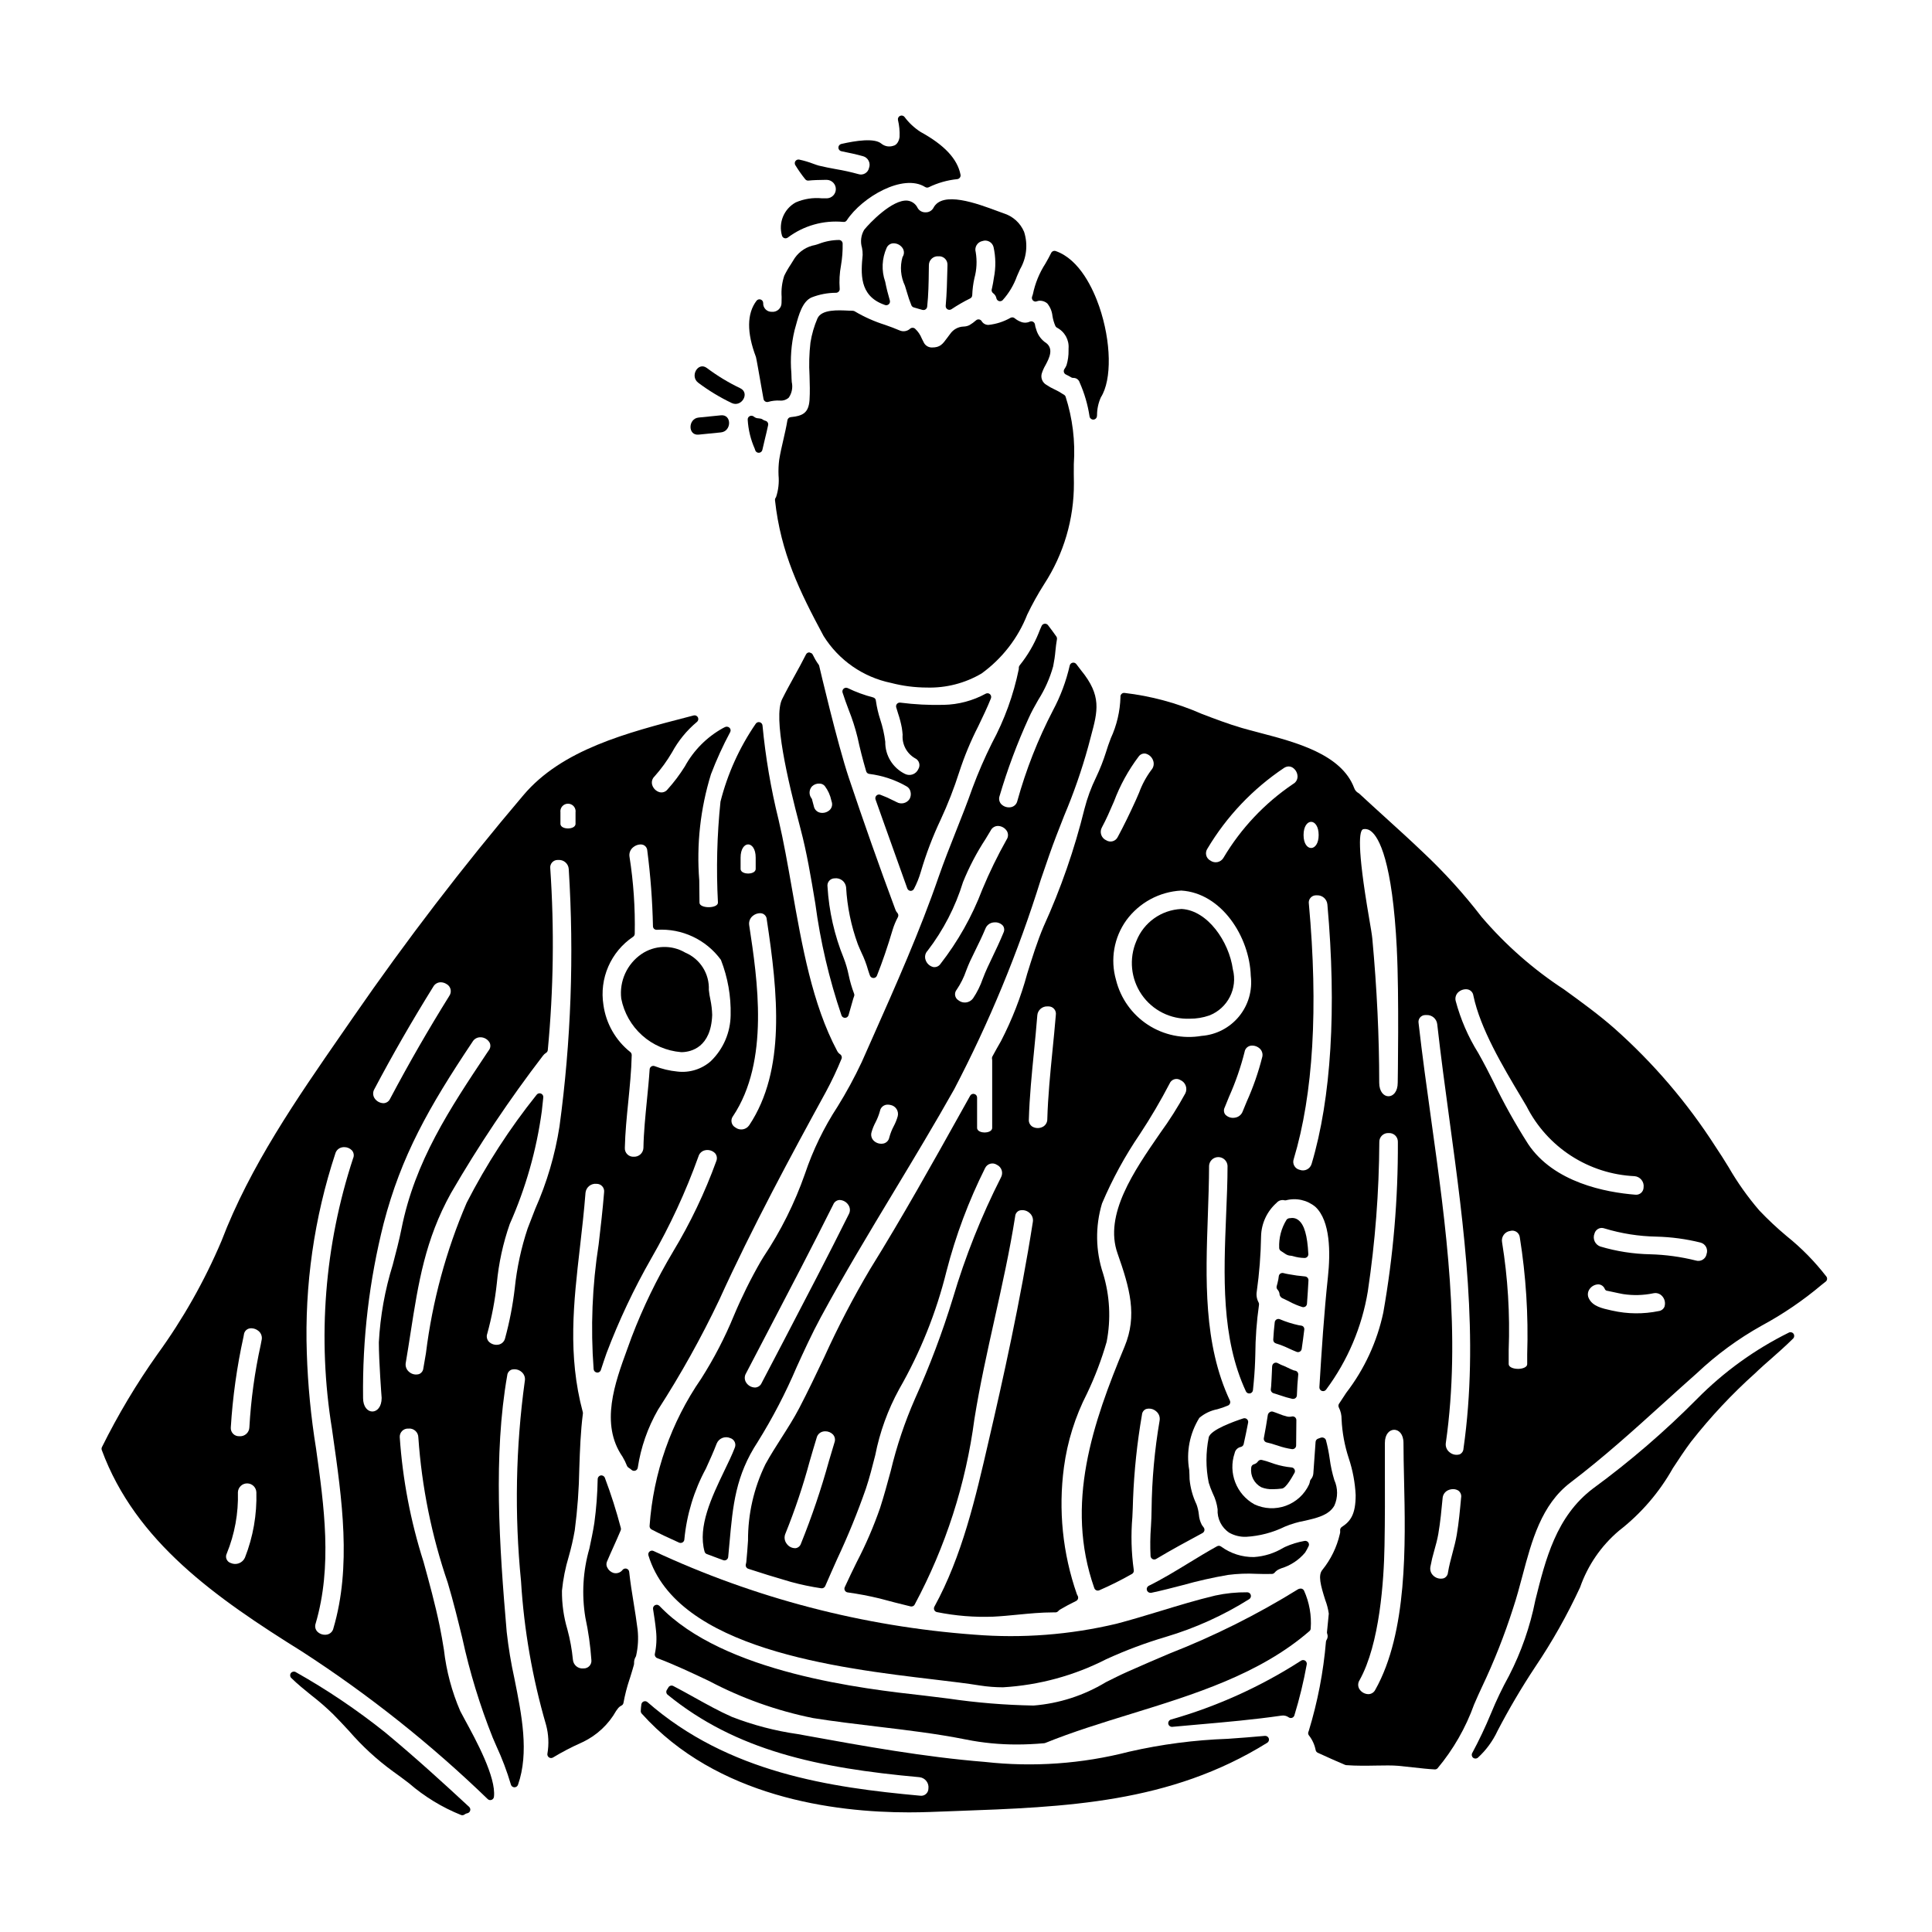
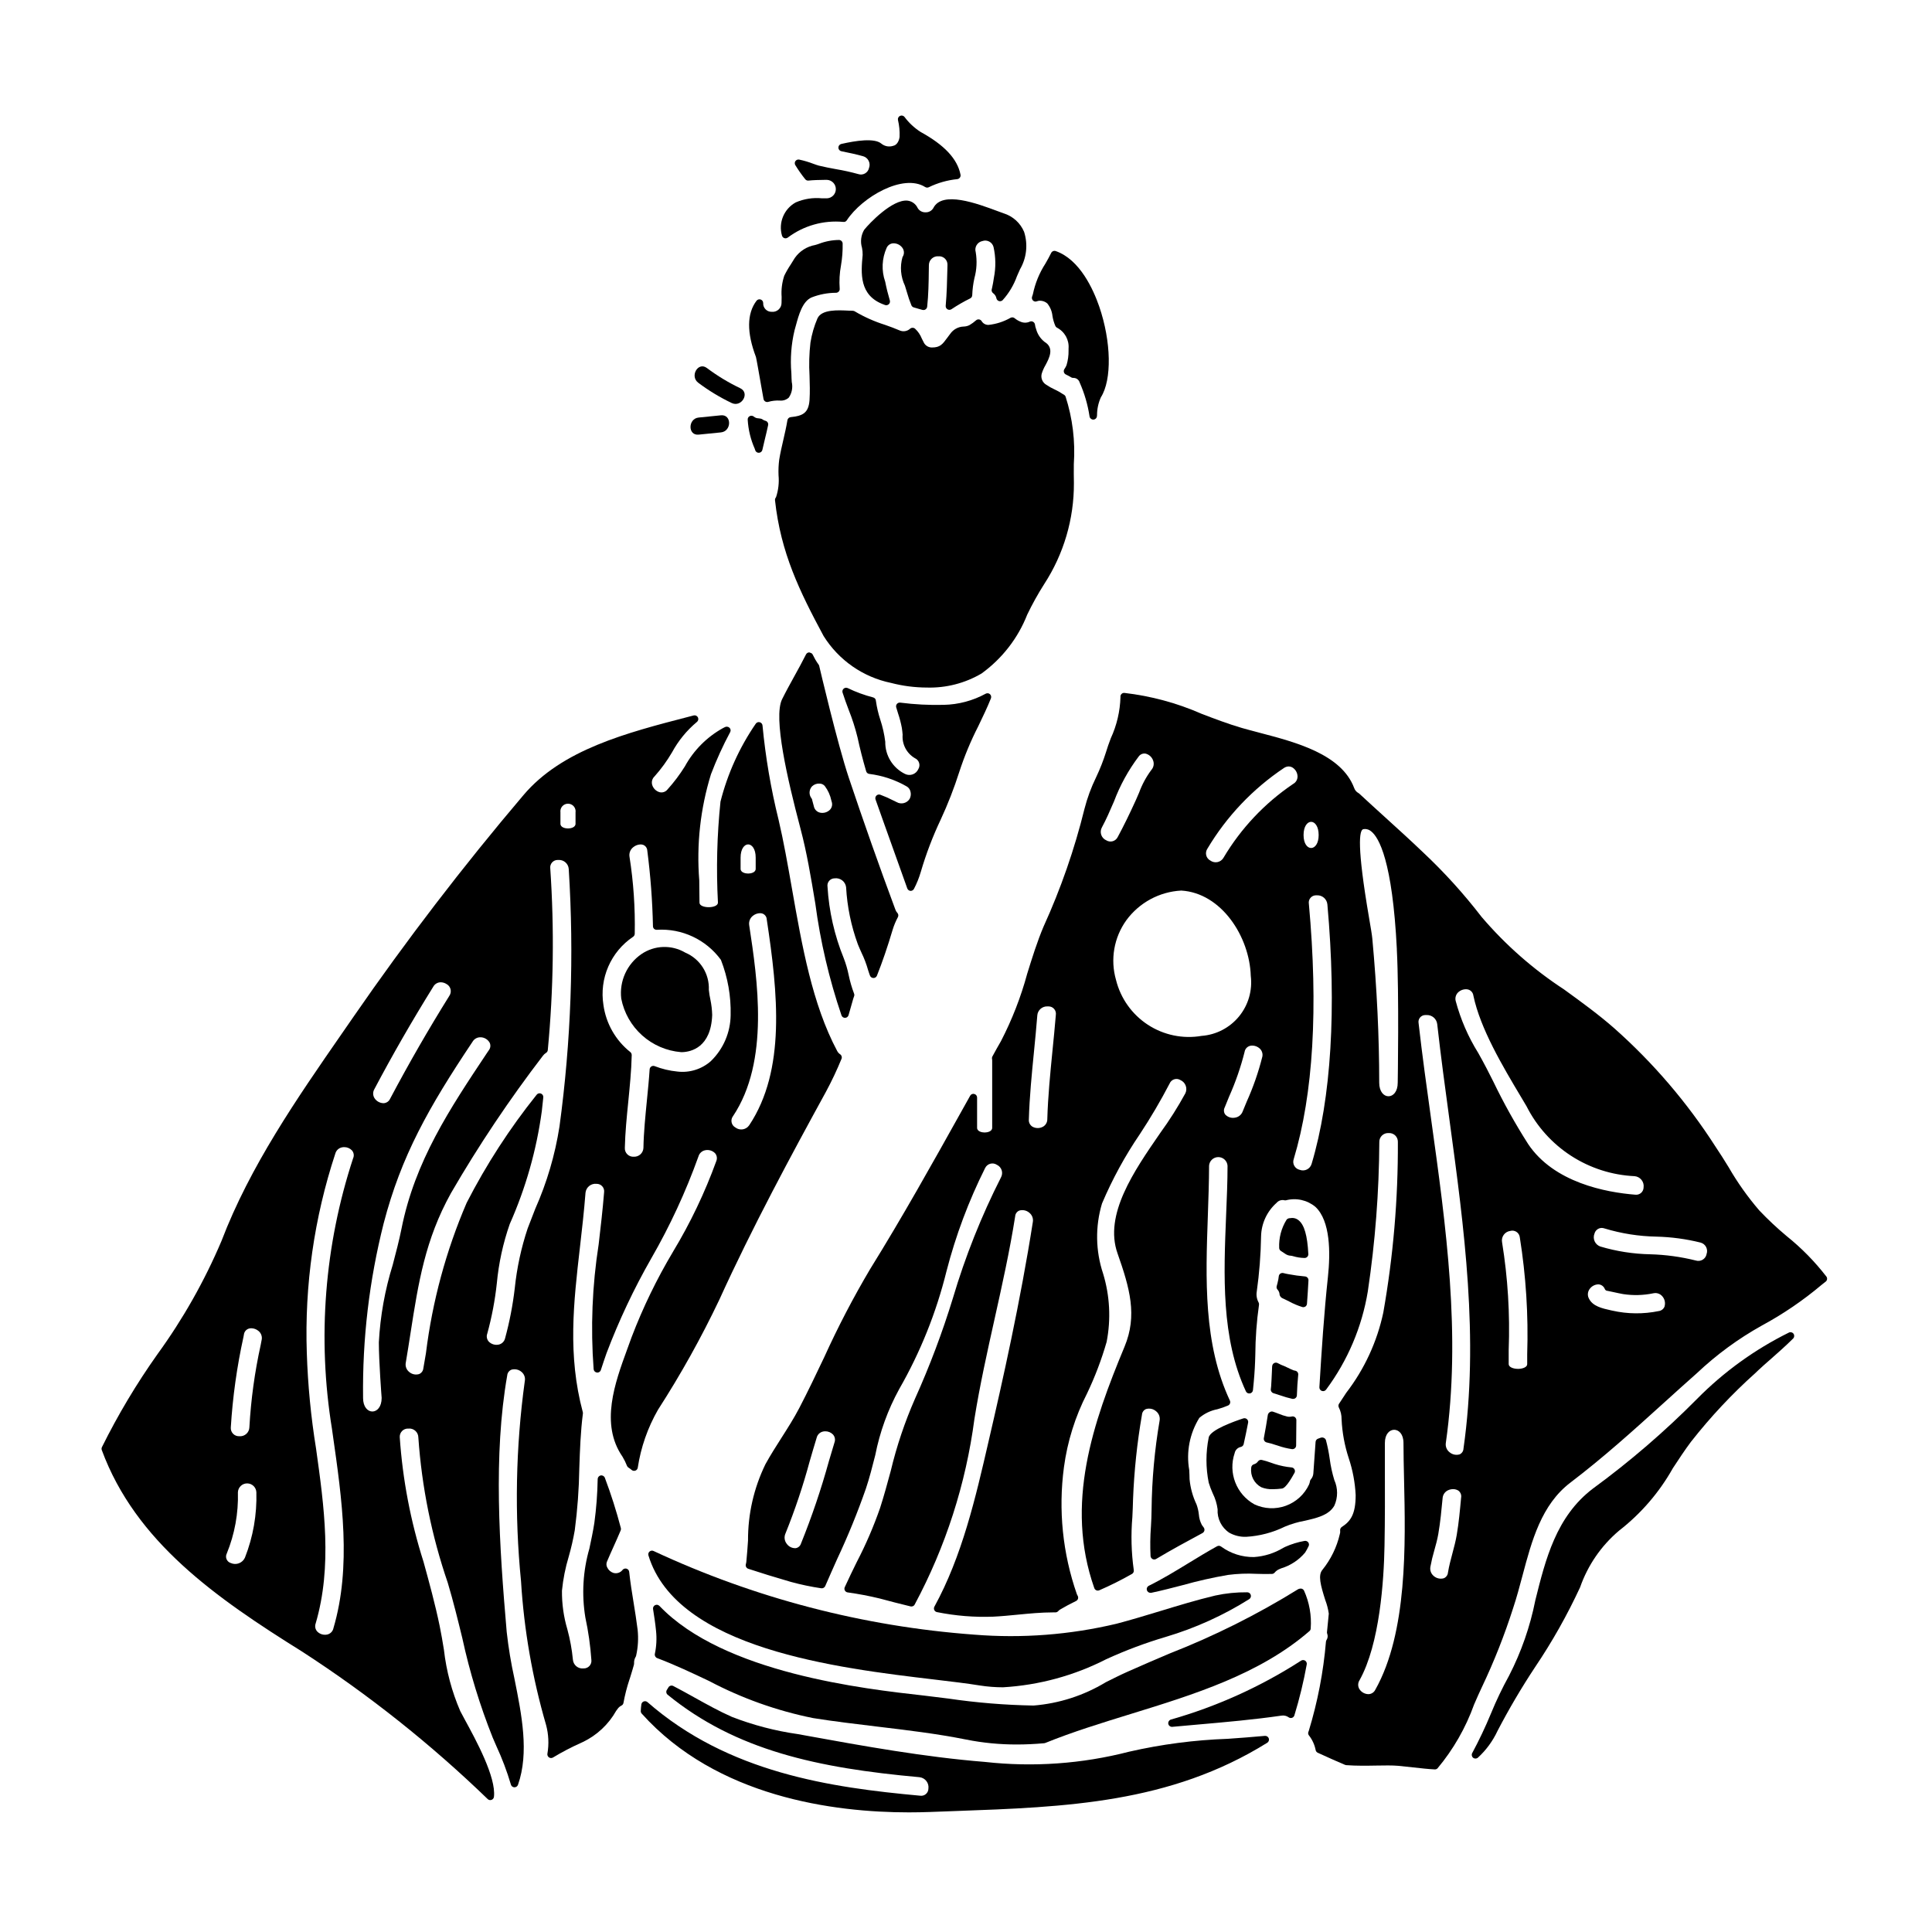
<svg xmlns="http://www.w3.org/2000/svg" fill="#000000" width="800px" height="800px" version="1.1" viewBox="144 144 512 512">
  <g>
    <path d="m391.34 199.14c-0.426 0.727-1.215 1.156-2.055 1.125-0.852 0.039-1.656-0.398-2.09-1.133-0.508-1.098-1.555-1.848-2.754-1.969-3.984-0.332-10.035 5.988-11.414 7.723h-0.004c-0.859 1.445-1.07 3.184-0.582 4.793 0.125 0.617 0.184 1.242 0.172 1.871-0.449 4.809-1.004 10.797 5.688 13.191l0.266 0.098h-0.004c0.348 0.113 0.73 0.023 0.996-0.23 0.262-0.254 0.359-0.637 0.258-0.988-0.488-1.637-0.906-3.312-1.23-4.984l-0.004 0.004c-1.023-2.934-0.879-6.148 0.395-8.98 0.34-0.754 1.109-1.223 1.938-1.18 0.973 0.035 1.859 0.559 2.359 1.395 0.398 0.707 0.359 1.582-0.102 2.25-0.719 2.516-0.492 5.211 0.641 7.574l0.539 1.77c0.324 1.172 0.719 2.324 1.184 3.449 0.109 0.254 0.324 0.449 0.59 0.539 0.395 0.133 0.844 0.25 1.285 0.375 0.344 0.09 0.688 0.18 1.027 0.289v-0.004c0.094 0.031 0.195 0.043 0.293 0.043 0.5 0 0.922-0.379 0.98-0.879 0.34-3.148 0.395-6.387 0.43-9.52l0.023-1.484c-0.004-0.664 0.273-1.297 0.762-1.746 0.488-0.449 1.141-0.672 1.805-0.613 0.629-0.047 1.25 0.184 1.703 0.629 0.453 0.445 0.691 1.062 0.656 1.695l-0.027 1.098c-0.074 3.188-0.152 6.488-0.445 9.699-0.031 0.379 0.156 0.746 0.484 0.938 0.332 0.191 0.742 0.176 1.055-0.039 1.59-1.059 3.246-2.016 4.961-2.859 0.332-0.168 0.539-0.512 0.535-0.887 0.055-1.512 0.25-3.016 0.578-4.492 0.617-2.242 0.73-4.59 0.344-6.883-0.188-0.625-0.102-1.297 0.234-1.855 0.336-0.559 0.891-0.953 1.531-1.078 0.602-0.215 1.262-0.164 1.824 0.137 0.562 0.297 0.973 0.82 1.133 1.438 0.598 2.676 0.629 5.449 0.098 8.141-0.145 0.953-0.289 1.883-0.496 2.754 0 0.039-0.055 0.207-0.062 0.246-0.137 0.41 0.012 0.859 0.363 1.109 0.449 0.32 0.758 0.801 0.859 1.344 0.074 0.348 0.332 0.629 0.672 0.734 0.336 0.102 0.703 0.02 0.961-0.219 1.688-1.863 2.984-4.039 3.828-6.406 0.285-0.652 0.547-1.262 0.789-1.777l-0.004-0.004c1.762-3.008 2.156-6.625 1.09-9.945-1-2.363-3-4.164-5.457-4.91-0.418-0.145-0.918-0.336-1.488-0.547-5.531-2.055-14.777-5.512-17.109-0.836z" />
    <path d="m383.86 349.11c-3.266-1.582-5.316-4.914-5.258-8.539-0.246-1.984-0.688-3.938-1.312-5.836-0.531-1.617-0.918-3.277-1.16-4.961 0-0.445-0.297-0.836-0.727-0.949-2.32-0.598-4.578-1.426-6.734-2.469-0.355-0.172-0.777-0.121-1.078 0.133-0.301 0.258-0.422 0.668-0.305 1.043 0.477 1.508 1.043 3.023 1.609 4.543 0.961 2.394 1.75 4.856 2.363 7.359 0.59 2.777 1.359 5.793 2.285 8.961v0.004c0.117 0.398 0.473 0.68 0.887 0.703 3.461 0.438 6.801 1.555 9.824 3.293 0.492 0.27 0.852 0.723 1 1.262 0.215 0.688 0.145 1.43-0.195 2.062-0.738 1.16-2.258 1.531-3.445 0.84l-0.887-0.43c-1.117-0.578-2.269-1.09-3.449-1.523-0.359-0.125-0.758-0.031-1.023 0.238-0.266 0.27-0.355 0.668-0.227 1.023l2.18 6.144c2.07 5.824 4.148 11.637 6.234 17.434h0.004c0.133 0.367 0.473 0.621 0.863 0.645h0.059c0.367-0.012 0.695-0.227 0.855-0.555 0.746-1.43 1.352-2.934 1.801-4.484 1.387-4.727 3.141-9.344 5.246-13.797 1.918-4.125 3.57-8.367 4.953-12.699 1.352-4.148 3.027-8.188 5.016-12.07 1.152-2.41 2.363-4.894 3.367-7.41l-0.004-0.004c0.156-0.383 0.059-0.824-0.25-1.102-0.309-0.277-0.758-0.332-1.121-0.137-3.422 1.867-7.242 2.883-11.141 2.961-3.848 0.098-7.699-0.102-11.516-0.59-0.328-0.039-0.652 0.086-0.871 0.332-0.215 0.254-0.289 0.594-0.199 0.914 0.152 0.527 0.316 1.047 0.48 1.574 0.434 1.273 0.773 2.578 1.02 3.902 0.094 0.594 0.148 1.18 0.203 1.773-0.207 2.527 1.055 4.945 3.242 6.223 0.539 0.234 0.949 0.688 1.121 1.25 0.176 0.559 0.098 1.164-0.211 1.664-0.285 0.641-0.82 1.137-1.477 1.379-0.66 0.238-1.391 0.203-2.023-0.105z" />
    <path d="m414.49 229.27c-0.59-0.23-1.133-0.555-1.617-0.957-0.305-0.242-0.727-0.277-1.07-0.094-1.789 1.02-3.769 1.656-5.816 1.883-0.766 0.031-1.488-0.367-1.863-1.039-0.16-0.23-0.406-0.379-0.684-0.414-0.273-0.035-0.551 0.047-0.762 0.227-0.535 0.477-1.113 0.898-1.73 1.266-0.473 0.246-0.996 0.379-1.531 0.395-1.453 0.031-2.801 0.766-3.621 1.965-0.277 0.352-0.523 0.688-0.758 1.012-1.254 1.711-1.887 2.574-4.047 2.574-0.852 0.012-1.648-0.426-2.09-1.156-0.234-0.438-0.438-0.844-0.617-1.215-0.395-1-1.008-1.898-1.801-2.625-0.367-0.309-0.902-0.309-1.27 0-0.781 0.723-1.926 0.898-2.891 0.441-1.074-0.477-2.363-0.938-3.742-1.43-2.801-0.879-5.492-2.074-8.02-3.566-0.395-0.27-0.945-0.172-1.645-0.211-2.852-0.141-7.152-0.375-8.266 2.031l-0.004-0.004c-0.887 2.062-1.516 4.227-1.867 6.441-0.336 2.922-0.418 5.871-0.242 8.809 0.062 2.109 0.133 4.285 0 6.387-0.25 3.477-1.812 4.234-4.992 4.555h0.004c-0.445 0.043-0.805 0.383-0.875 0.824-0.281 1.723-0.684 3.477-1.074 5.168-0.391 1.691-0.816 3.508-1.102 5.301-0.176 1.363-0.234 2.742-0.176 4.117 0.184 1.953-0.039 3.926-0.656 5.789-0.062 0.086-0.125 0.176-0.176 0.273-0.09 0.172-0.129 0.363-0.105 0.559 1.52 13.949 6.516 24.129 12.883 35.988v-0.004c4.008 6.41 10.465 10.898 17.867 12.422 3.109 0.809 6.309 1.219 9.52 1.227 5.066 0.141 10.07-1.145 14.441-3.707 5.457-3.938 9.668-9.359 12.133-15.621 1.332-2.773 2.824-5.465 4.477-8.059 5.191-7.969 7.934-17.285 7.891-26.793-0.043-1.672-0.031-3.344-0.023-5.019 0.418-6.062-0.324-12.148-2.191-17.934-0.082-0.188-0.219-0.352-0.395-0.457-0.074-0.055-0.156-0.098-0.242-0.137-0.738-0.496-1.52-0.938-2.332-1.309-0.75-0.34-1.469-0.746-2.148-1.211-1-0.586-1.492-1.762-1.211-2.883 0.242-0.812 0.586-1.59 1.016-2.316 0.969-1.82 2.43-4.566-0.238-6.148-1.102-0.863-1.895-2.062-2.254-3.414-0.152-0.379-0.25-0.777-0.297-1.18-0.039-0.297-0.211-0.562-0.465-0.719s-0.566-0.191-0.852-0.086c-0.777 0.375-1.68 0.395-2.473 0.055z" />
    <path d="m351.86 207.11c0.102 0.031 0.207 0.047 0.312 0.047 0.211 0.004 0.418-0.066 0.59-0.191 4.219-3.176 9.477-4.66 14.734-4.156 0.367 0.055 0.73-0.117 0.922-0.438 4.012-6.109 14.91-12.488 20.758-8.809h0.004c0.289 0.184 0.656 0.203 0.965 0.051 2.359-1.152 4.91-1.875 7.523-2.137 0.277-0.027 0.531-0.172 0.699-0.395 0.172-0.223 0.234-0.512 0.18-0.785-0.816-4.18-4.273-7.871-10.574-11.328h-0.004c-1.656-1.066-3.109-2.422-4.285-4.004-0.289-0.344-0.777-0.445-1.18-0.25-0.406 0.195-0.625 0.641-0.535 1.082 0.348 1.449 0.492 2.941 0.43 4.43-0.074 0.867-0.594 2.227-1.719 2.426h-0.004c-1.066 0.348-2.242 0.125-3.109-0.59-1.832-1.547-6.781-0.789-10.629 0.09h0.004c-0.453 0.109-0.766 0.512-0.762 0.977 0.008 0.461 0.336 0.855 0.789 0.949 1.914 0.395 3.894 0.789 5.758 1.324v-0.004c0.637 0.18 1.172 0.617 1.469 1.207 0.301 0.59 0.34 1.281 0.105 1.898-0.129 0.617-0.516 1.148-1.062 1.461-0.547 0.312-1.199 0.375-1.797 0.168-1.941-0.535-3.914-0.973-5.902-1.305-1.531-0.285-3.062-0.566-4.551-0.938-0.395-0.102-0.902-0.289-1.48-0.496-1.211-0.465-2.461-0.832-3.731-1.102-0.375-0.066-0.754 0.086-0.98 0.395-0.219 0.312-0.234 0.723-0.043 1.055 0.789 1.293 1.66 2.535 2.609 3.719 0.203 0.281 0.539 0.43 0.883 0.395 1.391-0.145 2.824-0.168 4.215-0.188h0.691v-0.004c1.312 0.055 2.352 1.133 2.352 2.449 0 1.312-1.039 2.391-2.352 2.445h-1.309 0.004c-2.379-0.238-4.773 0.133-6.969 1.082-3.141 1.727-4.652 5.41-3.633 8.844 0.098 0.293 0.324 0.523 0.613 0.625z" />
    <path d="m331.85 406.34c0.188-4.277-2.301-8.219-6.242-9.883-3.629-2.141-8.164-1.984-11.637 0.395-3.828 2.641-5.883 7.188-5.332 11.805 0.738 3.766 2.684 7.184 5.543 9.738 2.856 2.559 6.469 4.113 10.289 4.434h0.395c2.262-0.094 7.559-1.238 7.871-9.84-0.035-1.367-0.195-2.727-0.473-4.066-0.176-0.828-0.332-1.691-0.414-2.582z" />
    <path d="m322.37 475.7c-4.312 7.223-7.988 14.805-10.988 22.664-0.367 1.055-0.762 2.137-1.18 3.242-3.219 8.809-7.234 19.766-1.23 28.434h-0.004c0.465 0.766 0.863 1.57 1.184 2.406 0.074 0.199 0.211 0.367 0.391 0.477 0.316 0.199 0.613 0.418 0.891 0.66 0.27 0.211 0.629 0.266 0.953 0.145 0.32-0.117 0.555-0.395 0.621-0.73 0.816-5.414 2.633-10.629 5.359-15.383 6.039-9.363 11.473-19.105 16.258-29.168 8.719-19.18 19.141-38.469 28.223-55.043 1.543-2.856 2.934-5.797 4.164-8.805 0.184-0.438 0.027-0.949-0.375-1.207-0.332-0.227-0.602-0.531-0.785-0.891-6.586-12.348-9.316-27.891-11.957-42.902-1.141-6.496-2.219-12.625-3.586-18.453h-0.004c-2.019-8.176-3.434-16.492-4.231-24.879-0.035-0.418-0.332-0.77-0.738-0.871-0.406-0.105-0.836 0.059-1.062 0.41-4.309 6.269-7.469 13.254-9.336 20.629-0.926 8.891-1.148 17.84-0.676 26.766 0 1.621-4.894 1.625-4.891 0 0-1.969-0.031-3.961-0.059-5.902-0.758-9.484 0.297-19.023 3.102-28.113 1.465-3.844 3.172-7.59 5.117-11.215 0.184-0.391 0.086-0.859-0.246-1.141-0.348-0.293-0.844-0.336-1.234-0.105-0.16 0.098-0.328 0.184-0.5 0.254-4.242 2.359-7.731 5.875-10.059 10.137-1.363 2.184-2.914 4.242-4.641 6.152-0.496 0.598-1.289 0.859-2.047 0.676-0.941-0.266-1.68-0.996-1.965-1.93-0.238-0.809 0-1.68 0.617-2.254 1.758-1.973 3.312-4.113 4.648-6.394 1.66-3.062 3.887-5.785 6.562-8.023 0.375-0.277 0.504-0.785 0.301-1.211-0.203-0.426-0.676-0.648-1.133-0.531l-1.211 0.316c-16.574 4.289-33.688 8.715-43.918 20.82-15.977 18.812-31.113 38.574-44.992 58.676l-3.098 4.477c-11.973 17.285-24.355 35.164-31.918 54.984-4.508 10.621-10.207 20.699-16.988 30.035-5.535 7.809-10.453 16.043-14.703 24.617-0.105 0.238-0.117 0.508-0.031 0.754 8.98 24.348 30.27 39.18 53.156 53.453 17.598 11.402 34.047 24.48 49.125 39.051 0.184 0.168 0.422 0.266 0.672 0.266 0.113-0.004 0.23-0.023 0.34-0.062 0.348-0.129 0.594-0.441 0.637-0.809 0.605-5.203-4.793-15.094-7.699-20.414-0.539-0.996-0.977-1.789-1.23-2.305-2.234-5.176-3.691-10.648-4.328-16.25-0.352-2.129-0.699-4.254-1.133-6.34-1.203-5.805-2.777-11.531-4.301-17.074h-0.004c-3.402-10.68-5.508-21.727-6.269-32.91-0.039-0.613 0.188-1.219 0.621-1.656s1.035-0.672 1.652-0.637c0.672-0.078 1.348 0.137 1.855 0.586 0.508 0.453 0.797 1.098 0.801 1.773 0.906 13.121 3.527 26.066 7.797 38.504 1.488 5 2.699 9.938 3.863 14.711v0.004c1.949 8.98 4.641 17.785 8.047 26.32l0.938 2.168v0.004c1.543 3.32 2.84 6.75 3.879 10.262 0.109 0.418 0.48 0.715 0.914 0.73s0.828-0.254 0.969-0.66c2.992-8.559 0.992-18.5-0.945-28.148v-0.004c-0.902-4.078-1.586-8.207-2.047-12.359-1.969-22.828-3.57-46.898 0.137-67.984v0.004c0.059-0.684 0.496-1.273 1.133-1.523 0.93-0.262 1.926-0.039 2.656 0.59 0.723 0.59 1.055 1.531 0.867 2.445-2.418 17.574-2.754 35.375-0.996 53.031 0.793 12.895 3.019 25.664 6.633 38.066 0.676 2.496 0.797 5.109 0.355 7.66-0.059 0.379 0.113 0.758 0.438 0.969 0.32 0.211 0.738 0.211 1.062 0.008 2.402-1.449 4.891-2.746 7.453-3.891l0.434-0.199c3.727-1.781 6.812-4.668 8.836-8.266l0.395-0.535c0.254-0.363 0.594-0.656 0.992-0.852 0.293-0.137 0.5-0.41 0.551-0.727 0.379-2.09 0.906-4.148 1.574-6.16l0.121-0.344 0.34-1.102c0.254-0.84 0.516-1.68 0.742-2.535 0.031-0.105 0.043-0.215 0.035-0.328-0.039-0.609 0.109-1.219 0.426-1.742 0.062-0.098 0.102-0.207 0.121-0.324 0.5-2.234 0.633-4.535 0.395-6.812-0.305-2.453-0.684-4.812-1.062-7.148-0.457-2.812-0.887-5.469-1.18-8.23-0.039-0.395-0.316-0.727-0.699-0.836-0.379-0.113-0.785 0.012-1.043 0.312-0.566 0.75-1.535 1.07-2.438 0.812-0.711-0.23-1.293-0.738-1.617-1.41-0.258-0.457-0.301-1.004-0.125-1.5 0.559-1.328 1.152-2.656 1.754-3.988 0.652-1.453 1.309-2.906 1.918-4.371 0.082-0.191 0.098-0.406 0.047-0.609-1.18-4.508-2.594-8.953-4.238-13.316-0.16-0.441-0.613-0.711-1.078-0.637-0.465 0.074-0.812 0.469-0.828 0.941-0.066 3.894-0.359 7.777-0.883 11.637-0.367 2.363-0.852 4.621-1.316 6.801-1.711 5.938-2.074 12.18-1.066 18.277 0.797 3.703 1.332 7.457 1.594 11.234 0.074 0.582-0.113 1.164-0.508 1.598-0.398 0.434-0.961 0.672-1.551 0.652-0.691 0.086-1.391-0.121-1.93-0.566-0.535-0.449-0.867-1.098-0.91-1.797-0.262-2.691-0.75-5.359-1.457-7.969-0.992-3.336-1.477-6.797-1.438-10.277 0.305-3.07 0.906-6.102 1.801-9.051 0.656-2.293 1.188-4.621 1.594-6.969 0.715-5.445 1.117-10.926 1.203-16.418 0.16-4.758 0.332-9.684 0.949-14.484 0.02-0.129 0.008-0.266-0.027-0.395-4.039-15.098-2.445-28.992-0.754-43.691 0.535-4.656 1.086-9.465 1.473-14.418l-0.004 0.004c0.07-0.715 0.422-1.367 0.98-1.82 0.559-0.449 1.273-0.652 1.984-0.57 0.57-0.004 1.117 0.238 1.492 0.668 0.379 0.426 0.551 0.996 0.477 1.562-0.375 4.668-0.918 9.309-1.441 13.801v-0.004c-1.715 10.953-2.164 22.062-1.332 33.113 0.051 0.465 0.418 0.824 0.879 0.871 0.465 0.059 0.906-0.23 1.035-0.68 0.504-1.574 1.039-3.117 1.512-4.477 3.281-8.652 7.238-17.035 11.832-25.07 4.969-8.625 9.16-17.676 12.52-27.047 0.238-0.836 0.926-1.469 1.781-1.637 0.949-0.199 1.934 0.098 2.617 0.789 0.496 0.574 0.621 1.379 0.332 2.078-3.031 8.355-6.867 16.395-11.461 24.004zm-113.46 81.082h0.004c-0.305 0.688-0.871 1.227-1.574 1.496-0.703 0.27-1.484 0.25-2.172-0.055-0.508-0.156-0.918-0.527-1.125-1.02-0.207-0.488-0.184-1.043 0.059-1.516 2.098-5.144 3.102-10.668 2.945-16.219 0.055-1.316 1.133-2.352 2.445-2.352 1.316 0 2.394 1.035 2.449 2.352 0.168 5.918-0.859 11.809-3.027 17.32zm4.418-57.633-0.246 1.297c-1.582 7.176-2.582 14.469-2.992 21.805-0.02 0.672-0.32 1.309-0.82 1.754-0.504 0.449-1.168 0.668-1.84 0.609-0.617 0.031-1.219-0.199-1.652-0.641s-0.656-1.047-0.613-1.664c0.496-8.078 1.617-16.105 3.359-24.008l0.113-0.605c0.074-0.715 0.551-1.328 1.227-1.574 0.23-0.082 0.477-0.121 0.723-0.121 0.711 0.012 1.398 0.27 1.938 0.734 0.707 0.586 1.02 1.527 0.805 2.426zm24.258-48.219c-7.59 23.105-9.516 47.695-5.617 71.699l0.215 1.527c2.461 17.199 5.008 34.984 0.168 51.375h0.004c-0.184 0.805-0.805 1.434-1.605 1.629-0.953 0.215-1.953-0.07-2.648-0.758-0.551-0.578-0.723-1.418-0.449-2.168 4.461-15.203 2.242-31.043 0.102-46.363-1.359-8.391-2.176-16.855-2.449-25.352-0.609-17.914 1.949-35.797 7.559-52.82 0.234-0.84 0.922-1.477 1.781-1.641 0.184-0.039 0.371-0.055 0.562-0.055 0.77-0.012 1.512 0.297 2.051 0.852 0.504 0.574 0.633 1.383 0.328 2.082zm5.625-18.293c4.832-9.137 9.941-18.027 15.629-27.18 0.402-0.707 1.156-1.145 1.969-1.141 0.527 0.008 1.039 0.16 1.484 0.441 0.555 0.285 0.957 0.793 1.109 1.395 0.148 0.605 0.031 1.242-0.32 1.754-5.481 8.797-10.629 17.711-15.695 27.273h-0.004c-0.301 0.691-0.977 1.152-1.73 1.18-0.977-0.016-1.879-0.516-2.406-1.336-0.457-0.723-0.473-1.645-0.035-2.379zm7.176 37.059c-0.605 3.023-1.434 6.168-2.305 9.496-2.074 6.664-3.309 13.562-3.684 20.535 0 4.992 0.719 14.414 0.746 14.738 0 4.797-4.926 4.797-4.926 0l0.004-0.004c-0.203-15.594 1.633-31.145 5.457-46.262 4.644-17.812 11.875-30.676 23.59-48.184v-0.004c0.43-0.699 1.195-1.125 2.016-1.121h0.191c0.961 0.062 1.824 0.605 2.297 1.445 0.309 0.664 0.215 1.441-0.242 2.012l-0.516 0.762c-9.801 14.719-19.07 28.605-22.629 46.594zm41.879-27.137c-1.172 7.512-3.332 14.836-6.414 21.781-0.668 1.699-1.348 3.43-2.016 5.207-1.711 5.137-2.856 10.441-3.414 15.824-0.52 4.5-1.383 8.957-2.578 13.328-0.203 0.816-0.852 1.449-1.676 1.633-0.953 0.199-1.945-0.094-2.633-0.789-0.523-0.582-0.676-1.41-0.395-2.141 1.195-4.356 2.039-8.805 2.523-13.297 0.5-5.356 1.648-10.633 3.422-15.715 4.231-9.52 7.094-19.59 8.5-29.914 0.152-1.23 0.273-2.434 0.395-3.664 0.043-0.441-0.215-0.855-0.625-1.012-0.41-0.164-0.883-0.031-1.145 0.328-7.129 8.895-13.34 18.488-18.543 28.633-5.457 12.703-9.09 26.113-10.785 39.832l-0.688 4.012h-0.004c-0.055 0.688-0.496 1.285-1.137 1.543-0.914 0.27-1.906 0.055-2.625-0.574-0.73-0.59-1.074-1.535-0.891-2.457 0.461-2.711 0.871-5.348 1.27-7.926 2.066-13.23 3.848-24.652 10.703-37 7.336-12.645 15.477-24.809 24.371-36.41 0.223-0.305 0.504-0.562 0.824-0.762 0.27-0.164 0.441-0.441 0.465-0.754 1.523-16 1.746-32.098 0.656-48.133-0.078-0.566 0.098-1.141 0.473-1.57 0.379-0.43 0.926-0.672 1.496-0.668h0.207c1.406-0.082 2.621 0.984 2.719 2.394 1.438 22.785 0.617 45.656-2.457 68.277zm4.258-80.258c0 0.992-1.309 1.25-2 1.25s-2-0.262-2-1.25v-2.984h0.004c-0.09-0.586 0.078-1.176 0.461-1.625 0.387-0.449 0.945-0.707 1.535-0.707 0.594 0 1.152 0.258 1.539 0.707 0.383 0.449 0.551 1.039 0.461 1.625zm43.742 8.965c0-2.293 1.004-3.492 2-3.492 0.996 0 2 1.18 2 3.492v2.984c0 0.992-1.312 1.25-2 1.25s-2-0.262-2-1.25zm-2.019 68.543c9.766-14.613 6.481-36.273 4.301-50.609-0.156-0.957 0.223-1.926 0.992-2.516 0.531-0.426 1.191-0.668 1.871-0.68 0.254-0.004 0.504 0.039 0.738 0.133 0.609 0.262 1.016 0.844 1.047 1.504 2.981 19.598 5.074 39.949-4.644 54.562v-0.004c-0.391 0.578-1.004 0.973-1.691 1.086-0.691 0.113-1.398-0.059-1.957-0.48-0.52-0.281-0.891-0.773-1.016-1.352-0.129-0.578 0.004-1.18 0.359-1.652zm-5.836-14.621c-2.438 2.16-5.68 3.172-8.906 2.781-2.059-0.199-4.078-0.68-6.004-1.43-0.293-0.117-0.625-0.086-0.891 0.086-0.262 0.172-0.43 0.457-0.449 0.77-0.18 2.789-0.461 5.555-0.734 8.309-0.395 4.09-0.836 8.32-0.91 12.523-0.031 0.648-0.32 1.258-0.801 1.691-0.484 0.434-1.117 0.66-1.766 0.625-0.637 0.043-1.262-0.195-1.711-0.645-0.453-0.453-0.691-1.078-0.648-1.715 0.09-4.039 0.5-8.133 0.898-12.086 0.395-4.059 0.836-8.266 0.926-12.496l-0.004-0.004c0.004-0.301-0.129-0.594-0.363-0.785-3.902-3.098-6.457-7.578-7.133-12.512-0.543-3.438-0.098-6.957 1.289-10.145 1.387-3.191 3.648-5.918 6.531-7.867 0.301-0.18 0.48-0.504 0.48-0.852 0.137-6.824-0.328-13.645-1.387-20.387-0.16-0.969 0.223-1.941 1-2.539 0.547-0.453 1.227-0.707 1.938-0.727 0.242 0 0.484 0.039 0.711 0.125 0.605 0.25 1.016 0.824 1.059 1.477 0.863 6.66 1.367 13.363 1.508 20.074 0.004 0.262 0.109 0.512 0.297 0.699 0.199 0.172 0.461 0.262 0.727 0.25 6.652-0.422 13.055 2.582 16.984 7.965 1.816 4.652 2.695 9.621 2.578 14.613-0.043 4.598-1.922 8.992-5.219 12.199z" />
-     <path d="m355.08 506.38c2.004-4.387 4.074-8.93 6.43-13.277 6.133-11.328 12.914-22.586 19.469-33.457 5.297-8.789 10.773-17.883 15.883-26.965 9.305-17.789 16.984-36.383 22.953-55.551l2.266-6.578c1.18-3.41 2.59-6.957 3.938-10.391v0.004c2.516-5.949 4.641-12.055 6.363-18.281 0.25-0.992 0.504-1.918 0.738-2.793 1.801-6.691 2.891-10.715-2.644-17.473-0.414-0.531-0.828-1.059-1.234-1.617-0.227-0.309-0.609-0.457-0.984-0.383-0.371 0.074-0.672 0.359-0.762 0.727-0.945 4.152-2.441 8.16-4.449 11.914-3.977 7.652-7.141 15.699-9.445 24.012-0.176 0.793-0.785 1.418-1.574 1.613-0.953 0.223-1.957-0.059-2.656-0.742-0.562-0.582-0.742-1.43-0.473-2.191 2.082-7.066 4.664-13.98 7.727-20.684 0.723-1.633 1.641-3.238 2.523-4.793 1.75-2.758 3.082-5.758 3.953-8.902 0.281-1.375 0.484-2.762 0.605-4.156 0.105-1.004 0.211-2.008 0.395-3.019h-0.004c0.043-0.258-0.016-0.523-0.164-0.734-0.727-1.027-1.453-2.027-2.207-2.992-0.211-0.277-0.551-0.418-0.895-0.371-0.344 0.039-0.645 0.254-0.789 0.57-0.277 0.613-0.551 1.254-0.789 1.883h0.004c-1.254 3.094-2.953 5.984-5.047 8.582-0.141 0.176-0.219 0.395-0.219 0.621 0.012 0.117 0.012 0.238 0 0.355-1.402 6.856-3.801 13.465-7.117 19.621-1.93 3.871-3.652 7.84-5.16 11.891-1.355 3.871-2.894 7.742-4.383 11.488-1.555 3.914-3.148 7.957-4.57 12.023-4.941 14.355-11.391 28.859-17.625 42.883l-2.809 6.328-0.004 0.004c-1.887 4.012-4.004 7.91-6.34 11.676-3.633 5.555-6.543 11.551-8.66 17.84-2.719 7.769-6.406 15.16-10.98 22.004l-0.699 1.152h-0.004c-2.676 4.648-5.062 9.457-7.141 14.402-2.394 5.832-5.305 11.441-8.695 16.758-7.961 11.535-12.676 24.992-13.656 38.969-0.043 0.402 0.168 0.789 0.523 0.977 2.164 1.125 4.488 2.231 7.305 3.488v-0.004c0.305 0.137 0.656 0.105 0.938-0.074 0.277-0.18 0.449-0.488 0.449-0.82 0.625-6.562 2.57-12.934 5.711-18.73 1.055-2.32 2.051-4.523 2.844-6.609v0.004c0.27-0.684 0.809-1.227 1.484-1.504 0.68-0.277 1.445-0.27 2.117 0.027 0.527 0.156 0.961 0.535 1.188 1.039 0.227 0.5 0.223 1.078-0.008 1.578-0.699 1.816-1.691 3.883-2.754 6.066-3.324 6.926-7.086 14.781-5.227 21.406 0.082 0.301 0.305 0.547 0.602 0.652l4.328 1.609c0.109 0.043 0.227 0.066 0.348 0.066 0.184 0 0.363-0.051 0.52-0.152 0.258-0.16 0.43-0.434 0.461-0.738 0.121-1.27 0.23-2.512 0.344-3.723 0.895-9.98 1.598-17.863 7.527-26.859h-0.004c3.91-6.285 7.332-12.859 10.238-19.668zm54.84-115.18c-0.91 2.227-1.969 4.441-2.992 6.586-0.395 0.863-0.824 1.723-1.223 2.586-0.465 0.984-0.859 1.969-1.246 2.984l-0.004-0.004c-0.633 1.855-1.504 3.617-2.598 5.242-0.438 0.59-1.102 0.977-1.828 1.066-0.73 0.094-1.465-0.113-2.039-0.574-0.469-0.285-0.789-0.766-0.875-1.309-0.086-0.539 0.07-1.094 0.426-1.512 1.062-1.57 1.906-3.269 2.519-5.062 0.316-0.816 0.633-1.633 1.008-2.441 0.457-0.977 0.934-1.941 1.406-2.91 0.914-1.859 1.855-3.781 2.676-5.762 0.348-0.895 1.164-1.523 2.121-1.633 0.137-0.02 0.277-0.027 0.418-0.027 0.801-0.027 1.574 0.305 2.113 0.902 0.387 0.551 0.434 1.273 0.117 1.867zm-20.102 4.758c4.188-5.457 7.367-11.621 9.391-18.195 1.617-3.992 3.617-7.812 5.977-11.418l1.375-2.281h-0.004c0.367-0.723 1.109-1.18 1.918-1.18h0.023c0.973 0.031 1.863 0.559 2.363 1.391 0.391 0.703 0.352 1.566-0.105 2.231-2.402 4.269-4.551 8.68-6.43 13.203-2.707 7.125-6.465 13.801-11.152 19.812-0.434 0.586-1.164 0.879-1.883 0.746-0.941-0.242-1.691-0.945-1.996-1.863-0.309-0.852-0.105-1.797 0.523-2.445zm-14.852 48.094c0.258-0.906 0.605-1.781 1.047-2.609 0.5-0.957 0.895-1.961 1.18-3 0.176-1.016 1.078-1.742 2.109-1.699 0.227 0 0.453 0.027 0.676 0.082 0.668 0.117 1.254 0.508 1.621 1.078 0.363 0.57 0.477 1.27 0.305 1.926-0.254 0.898-0.605 1.766-1.043 2.59-0.504 0.949-0.898 1.953-1.184 2.992-0.129 0.758-0.68 1.379-1.418 1.602-0.953 0.242-1.961-0.016-2.68-0.688-0.617-0.578-0.855-1.461-0.613-2.273zm-33.223 66.344c-0.477-0.727-0.5-1.664-0.055-2.414 2.012-3.863 4.023-7.723 6.039-11.57 5.664-10.828 11.516-22.043 17.094-33.199v-0.004c0.27-0.676 0.898-1.141 1.625-1.199h0.094c0.922 0.043 1.77 0.523 2.277 1.297 0.512 0.742 0.559 1.707 0.117 2.492-5.512 11.066-11.32 22.176-16.926 32.918-2.059 3.938-4.117 7.871-6.176 11.809h0.004c-0.297 0.68-0.953 1.137-1.699 1.18-0.969 0-1.871-0.492-2.394-1.309z" />
    <path d="m345.63 245.75c0.332 1.887 0.613 3.523 0.715 4.012h0.004c0.055 0.27 0.223 0.5 0.461 0.641 0.234 0.141 0.52 0.176 0.785 0.098 1-0.289 2.043-0.406 3.082-0.344 0.863 0.082 1.723-0.207 2.363-0.789 0.824-1.207 1.109-2.703 0.785-4.129-0.027-0.336-0.051-0.664-0.059-0.973l-0.043-1.367v0.004c-0.328-3.812-0.047-7.648 0.84-11.367 0.117-0.395 0.238-0.852 0.367-1.32 0.727-2.688 1.727-6.367 4.152-7.394h-0.004c2.074-0.812 4.281-1.23 6.508-1.234 0.273-0.012 0.531-0.137 0.711-0.344 0.18-0.211 0.262-0.484 0.23-0.758-0.148-2.055-0.035-4.125 0.344-6.152 0.332-1.918 0.477-3.859 0.438-5.805-0.023-0.512-0.438-0.918-0.953-0.934-1.844 0.016-3.672 0.367-5.391 1.039l-0.945 0.297c-2.188 0.383-4.133 1.629-5.402 3.449-0.324 0.551-0.656 1.074-0.992 1.594v0.004c-0.668 0.992-1.27 2.031-1.797 3.109-0.594 1.805-0.832 3.711-0.691 5.609 0 0.578 0 1.121-0.023 1.574 0.004 0.668-0.277 1.305-0.77 1.754-0.488 0.449-1.148 0.672-1.812 0.609-0.621 0.023-1.223-0.215-1.656-0.66s-0.664-1.051-0.625-1.668c-0.004-0.426-0.273-0.797-0.672-0.934-0.398-0.133-0.84 0-1.098 0.336-2.566 3.391-2.613 8.414-0.148 14.91 0.137 0.484 0.832 4.484 1.297 7.133z" />
-     <path d="m245.99 603.04c-7.441-5.934-15.348-11.262-23.641-15.93-0.426-0.234-0.961-0.121-1.258 0.266-0.293 0.387-0.262 0.93 0.074 1.281 1.73 1.703 3.602 3.207 5.406 4.664h0.004c1.984 1.535 3.879 3.184 5.68 4.934 1.52 1.531 2.902 3.023 4.246 4.473 3.461 4.004 7.367 7.602 11.648 10.715 1.34 0.926 2.754 2.019 4.25 3.148 4.109 3.555 8.781 6.398 13.824 8.418 0.316 0.102 0.664 0.035 0.918-0.176 0.215-0.16 0.461-0.266 0.723-0.309 0.355-0.078 0.641-0.348 0.738-0.699 0.098-0.355-0.008-0.73-0.277-0.98-6.75-6.254-14.125-12.996-22.336-19.805z" />
    <path d="m344.14 263.32c0.133 0.402 0.512 0.676 0.934 0.672h0.055c0.449-0.023 0.82-0.348 0.91-0.785 0.207-0.965 0.441-1.926 0.676-2.887 0.301-1.219 0.594-2.445 0.848-3.664 0.105-0.527-0.23-1.043-0.758-1.156-0.262-0.066-0.508-0.184-0.727-0.348-0.52-0.375-1.219-0.195-1.793-0.434-0.203-0.094-0.395-0.215-0.566-0.352-0.312-0.23-0.73-0.258-1.066-0.07-0.34 0.184-0.539 0.555-0.504 0.938 0.152 2.648 0.785 5.242 1.855 7.664 0.055 0.137 0.102 0.277 0.137 0.422z" />
-     <path d="m481.82 494.39c-0.18 1.512-0.305 3.055-0.395 4.625-0.027 0.465 0.273 0.887 0.723 1.008 1.184 0.363 2.34 0.816 3.453 1.359 0.664 0.301 1.34 0.605 2.023 0.875 0.281 0.109 0.594 0.09 0.855-0.066 0.262-0.148 0.438-0.41 0.484-0.707l0.066-0.473c0.176-1.18 0.395-2.785 0.621-4.664 0.031-0.277-0.059-0.555-0.242-0.762-0.297-0.336-0.719-0.277-1.266-0.395h-0.004c-1.695-0.371-3.356-0.898-4.953-1.574-0.285-0.125-0.613-0.105-0.883 0.047-0.27 0.156-0.449 0.43-0.484 0.738z" />
    <path d="m482.59 483.84v0.047c-0.059 0.305-0.141 0.609-0.238 0.906-0.117 0.344-0.031 0.723 0.219 0.988 0.336 0.363 0.527 0.836 0.535 1.332 0.094 0.426 0.387 0.777 0.789 0.945l0.262 0.121c0.465 0.207 0.949 0.453 1.438 0.699l-0.004 0.004c1.129 0.613 2.316 1.117 3.543 1.5 0.086 0.023 0.172 0.035 0.262 0.035 0.203-0.004 0.402-0.066 0.57-0.184 0.23-0.172 0.375-0.441 0.395-0.73 0.145-2.039 0.297-4.137 0.395-6.207h-0.004c0.023-0.523-0.367-0.969-0.883-1.023-1.496-0.125-2.981-0.328-4.453-0.609-0.453-0.086-0.879-0.168-1.301-0.285-0.277-0.07-0.574-0.016-0.812 0.141-0.238 0.168-0.391 0.426-0.418 0.715-0.055 0.543-0.152 1.078-0.293 1.605z" />
    <path d="m484.38 476.13 0.254 0.168c0.422 0.289 0.914 0.457 1.422 0.48 0.219 0.02 0.43 0.059 0.637 0.125 0.973 0.293 1.977 0.453 2.988 0.473h0.055c0.262 0 0.512-0.102 0.695-0.285 0.199-0.195 0.305-0.469 0.289-0.75-0.25-4.93-1.074-7.781-2.59-8.961-0.586-0.492-1.363-0.699-2.121-0.562-0.199-0.008-0.398 0.023-0.586 0.082-0.195 0.066-0.367 0.191-0.484 0.363-1.375 2.219-2.051 4.797-1.945 7.406-0.008 0.352 0.172 0.676 0.469 0.859 0.305 0.184 0.594 0.387 0.918 0.602z" />
    <path d="m479.27 604.02c-3.269 0.316-6.613 0.539-9.973 0.789v-0.004c-8.773 0.312-17.496 1.453-26.055 3.41-12.477 3.223-25.438 4.144-38.246 2.711-16.016-1.281-32.484-4.269-47.008-6.906l-2.504-0.457c-6-0.848-11.887-2.387-17.535-4.578-3.352-1.48-6.691-3.34-9.938-5.144-1.852-1.031-3.703-2.059-5.582-3.035h-0.004c-0.23-0.121-0.5-0.141-0.75-0.062s-0.461 0.254-0.574 0.492c-0.105 0.191-0.219 0.379-0.344 0.559-0.301 0.422-0.223 1.004 0.18 1.332 18.133 14.77 39.793 19.418 66.742 21.848v0.004c0.719 0.078 1.375 0.441 1.82 1.012 0.445 0.57 0.641 1.293 0.539 2.012 0 0.555-0.246 1.082-0.668 1.441-0.426 0.363-0.984 0.52-1.535 0.434-23.715-2.164-50.805-6.051-72.246-24.797-0.266-0.234-0.641-0.309-0.98-0.188-0.336 0.121-0.578 0.414-0.637 0.766-0.086 0.582-0.137 1.164-0.16 1.75-0.016 0.262 0.074 0.516 0.25 0.711 19.922 22.168 50.965 26.176 70.793 26.176 1.969 0 3.824-0.039 5.551-0.102l6.785-0.25c29.238-1.051 56.852-2.039 82.656-18.105v-0.004c0.383-0.246 0.547-0.723 0.395-1.148-0.145-0.41-0.539-0.68-0.973-0.664z" />
    <path d="m418.66 223.87 0.32-0.082h-0.004c0.09-0.031 0.184-0.059 0.277-0.074 0.828-0.094 1.656 0.156 2.289 0.699 0.77 0.941 1.246 2.086 1.367 3.297 0.145 0.93 0.41 1.836 0.785 2.695 0.09 0.18 0.227 0.324 0.395 0.426 2.066 1.055 3.285 3.25 3.09 5.559v0.453c0.027 1.332-0.152 2.66-0.535 3.934-0.148 0.359-0.336 0.703-0.559 1.02-0.164 0.238-0.215 0.539-0.141 0.82 0.074 0.277 0.273 0.512 0.535 0.633 0.477 0.223 0.941 0.473 1.391 0.75 0.164 0.102 0.355 0.152 0.551 0.148 0.773-0.035 1.473 0.461 1.695 1.203 1.277 2.875 2.16 5.906 2.629 9.016 0.078 0.477 0.488 0.828 0.973 0.828h0.035c0.496-0.016 0.902-0.402 0.945-0.895l0.027-0.289c0.004-1.629 0.352-3.238 1.02-4.723 2.961-4.648 2.754-14.766-0.438-24.062-1.574-4.523-5.117-12.441-11.523-14.691-0.477-0.164-0.996 0.051-1.215 0.504-0.453 0.938-0.98 1.863-1.52 2.809-1.602 2.477-2.727 5.227-3.32 8.113-0.02 0.105-0.055 0.207-0.098 0.305-0.043 0.125-0.09 0.246-0.129 0.395l-0.004-0.004c-0.098 0.336-0.012 0.695 0.227 0.953 0.238 0.254 0.594 0.363 0.934 0.289z" />
    <path d="m472.84 527.45c0.371-0.082 0.664-0.375 0.746-0.746 0.422-1.891 0.812-3.777 1.18-5.695 0.066-0.344-0.055-0.691-0.316-0.922-0.262-0.23-0.621-0.305-0.953-0.199-2.055 0.664-8.789 2.996-9.172 5.059v-0.004c-0.801 3.957-0.801 8.031 0 11.988 0.293 0.957 0.648 1.898 1.059 2.812 0.664 1.328 1.102 2.758 1.297 4.231-0.152 2.469 1.016 4.828 3.07 6.203 1.367 0.77 2.918 1.148 4.484 1.094 3.578-0.207 7.074-1.129 10.289-2.707 1.648-0.688 3.363-1.199 5.117-1.523 3.207-0.719 6.523-1.465 7.965-4.016h0.004c0.973-2.156 0.973-4.633 0-6.793-0.562-1.84-0.973-3.723-1.223-5.633-0.234-1.676-0.57-3.336-1.004-4.973-0.098-0.258-0.293-0.465-0.547-0.578-0.262-0.121-0.559-0.137-0.828-0.043-0.27 0.082-0.531 0.18-0.789 0.289-0.332 0.148-0.555 0.473-0.578 0.836-0.18 2.801-0.395 5.606-0.594 8.375-0.047 0.57-0.277 1.105-0.652 1.535-0.125 0.137-0.207 0.309-0.238 0.492-0.043 0.301-0.125 0.59-0.242 0.871-1.219 2.621-3.43 4.648-6.148 5.637s-5.715 0.855-8.332-0.371c-4.797-2.664-7.004-8.375-5.242-13.57 0.164-0.836 0.812-1.484 1.648-1.648z" />
    <path d="m477.37 531.3c-0.258 0.371-0.641 0.641-1.082 0.754-0.414 0.121-0.699 0.5-0.707 0.93-0.262 2.098 0.793 4.144 2.656 5.144 0.961 0.387 1.996 0.566 3.031 0.527 0.82-0.008 1.637-0.062 2.453-0.168 1.18-0.102 3.027-3.66 3.148-3.84 0.07-0.109 0.141-0.219 0.203-0.344 0.145-0.293 0.133-0.637-0.023-0.918-0.156-0.285-0.441-0.469-0.762-0.5-1.523-0.141-3.027-0.449-4.484-0.914-0.336-0.105-0.676-0.223-1.023-0.352-0.777-0.289-1.574-0.531-2.383-0.719-0.391-0.086-0.797 0.07-1.027 0.398z" />
    <path d="m481.13 506.07-0.074 1.668c-0.055 1.27-0.109 2.5-0.191 3.656l-0.086 0.762-0.004 0.004c-0.051 0.473 0.246 0.914 0.703 1.051 0.586 0.168 1.18 0.359 1.738 0.555h0.004c1.074 0.383 2.176 0.699 3.289 0.953 0.066 0.008 0.133 0.008 0.195 0 0.535 0.004 0.973-0.422 0.984-0.953 0.059-1.836 0.176-3.668 0.355-5.457 0.051-0.523-0.324-0.996-0.848-1.07-0.133-0.023-0.262-0.051-0.391-0.09-0.523-0.203-1.023-0.445-1.52-0.684-0.613-0.293-1.223-0.582-1.801-0.789-0.246-0.113-0.578-0.281-0.887-0.445-0.301-0.16-0.66-0.156-0.953 0.008-0.297 0.168-0.484 0.473-0.5 0.812z" />
    <path d="m448.44 564.25c-0.406 0.199-0.625 0.656-0.52 1.102 0.102 0.445 0.496 0.762 0.953 0.762 0.07 0.008 0.137 0.008 0.207 0 2.828-0.594 5.648-1.332 8.371-2.039 3.945-1.105 7.941-2.012 11.98-2.703 2.508-0.324 5.039-0.422 7.562-0.289 1.355 0.039 2.707 0.074 4.074 0.027 0.27-0.008 0.523-0.125 0.703-0.328 0.352-0.426 0.801-0.758 1.312-0.965l0.488-0.203c2.461-0.75 4.648-2.199 6.301-4.168 0.34-0.543 0.648-1.105 0.918-1.684 0.172-0.336 0.133-0.742-0.102-1.039-0.234-0.293-0.613-0.434-0.984-0.359-1.762 0.312-3.481 0.84-5.117 1.574l-0.508 0.262v-0.004c-2.356 1.422-5.019 2.258-7.769 2.441-3.129 0.043-6.188-0.938-8.715-2.789-0.305-0.234-0.727-0.262-1.062-0.07-2.504 1.379-5.019 2.914-7.453 4.398-3.441 2.106-7.039 4.297-10.641 6.074z" />
    <path d="m402.2 577.2c-29.441-2.164-58.238-9.676-84.984-22.164-0.352-0.176-0.777-0.121-1.074 0.137-0.301 0.254-0.418 0.668-0.297 1.043 7.559 24.797 50.25 29.848 75.758 32.875 4.676 0.555 8.715 1.035 12.031 1.574 2.043 0.32 4.109 0.484 6.18 0.484 9.535-0.559 18.848-3.094 27.355-7.445 5.121-2.344 10.402-4.324 15.805-5.922 7.773-2.312 15.195-5.668 22.062-9.984 0.375-0.227 0.555-0.676 0.438-1.102-0.117-0.426-0.5-0.723-0.941-0.723-2.852-0.031-5.699 0.258-8.488 0.863-4.949 1.18-9.867 2.68-14.625 4.129-3.758 1.141-7.644 2.32-11.496 3.332-12.344 2.941-25.074 3.922-37.723 2.902z" />
    <path d="m479.98 519.01c-0.324 2.031-0.641 4.066-1.047 6.098-0.102 0.523 0.23 1.035 0.754 1.152 0.789 0.172 1.547 0.395 2.363 0.668l0.688 0.211v0.004c1.191 0.414 2.418 0.711 3.664 0.895h0.105c0.258 0.004 0.508-0.098 0.691-0.277 0.188-0.184 0.289-0.43 0.293-0.688 0.031-2.242 0.059-4.488 0.059-6.727 0-0.301-0.137-0.586-0.371-0.773-0.238-0.188-0.543-0.254-0.836-0.188-0.387 0.094-0.793 0.102-1.184 0.023-0.793-0.188-1.574-0.441-2.324-0.762-0.516-0.195-1.027-0.395-1.539-0.555-0.285-0.07-0.586-0.008-0.824 0.168-0.262 0.168-0.438 0.441-0.492 0.75z" />
    <path d="m360.95 320.14c-0.332-0.453-0.641-0.926-0.922-1.418l-0.688-1.312c-0.172-0.324-0.523-0.395-0.879-0.523v0.004c-0.367 0.004-0.703 0.215-0.863 0.543-0.988 1.969-2.055 3.898-3.113 5.816-1.125 2.039-2.231 4.051-3.211 6.031-2.438 4.836 1.496 21.512 4.691 33.648l0.211 0.82c1.637 6.184 2.727 12.727 3.883 19.656 1.34 10.102 3.668 20.051 6.953 29.703 0.145 0.379 0.512 0.633 0.922 0.629h0.039c0.422-0.016 0.785-0.305 0.902-0.711l1.258-4.414h0.004c0.047-0.184 0.109-0.367 0.188-0.543 0.109-0.25 0.109-0.535 0-0.785-0.602-1.594-1.078-3.234-1.422-4.902-0.309-1.52-0.746-3.016-1.305-4.461-2.461-6.043-3.914-12.445-4.301-18.957-0.086-0.547 0.074-1.105 0.434-1.527 0.363-0.422 0.887-0.668 1.441-0.668 0.719-0.098 1.449 0.094 2.023 0.539 0.574 0.445 0.945 1.102 1.031 1.82 0.285 5.164 1.336 10.254 3.109 15.109 0.297 0.738 0.625 1.477 0.961 2.215v0.004c0.727 1.5 1.32 3.062 1.77 4.668 0.035 0.141 0.113 0.363 0.207 0.633 0.094 0.273 0.172 0.469 0.254 0.734h0.004c0.125 0.398 0.488 0.672 0.902 0.691 0.41 0.023 0.793-0.215 0.953-0.594 1.465-3.676 2.828-7.668 4.176-12.203 0.355-1.16 0.824-2.281 1.395-3.348 0.188-0.367 0.129-0.812-0.152-1.117-0.234-0.246-0.414-0.543-0.52-0.867-4.328-11.629-8.457-23.352-12.312-34.848-3.039-9.055-7.832-29.52-7.871-29.723-0.031-0.125-0.082-0.238-0.152-0.344zm1.629 32.168c0.863 1.145 1.457 2.465 1.746 3.871l0.07 0.25c0.273 0.75 0.098 1.594-0.453 2.168-0.695 0.688-1.695 0.973-2.648 0.758-0.801-0.191-1.422-0.82-1.605-1.621v-0.023c-0.066-0.219-0.121-0.438-0.176-0.656-0.055-0.219-0.121-0.492-0.25-0.93h-0.004c-0.008-0.184-0.066-0.359-0.168-0.512-0.773-0.957-0.727-2.336 0.117-3.238 0.539-0.508 1.27-0.77 2.012-0.715 0.523 0.012 1.02 0.246 1.359 0.648z" />
    <path d="m488.77 584.11c-10.668 6.867-22.289 12.125-34.492 15.598-0.461 0.148-0.746 0.609-0.672 1.09 0.074 0.477 0.484 0.832 0.969 0.832h0.09c2.262-0.211 4.535-0.395 6.797-0.609 7.277-0.637 14.805-1.301 22.137-2.363 0.676-0.109 1.367 0.051 1.918 0.453 0.262 0.184 0.59 0.23 0.891 0.129 0.297-0.105 0.527-0.344 0.617-0.648 1.359-4.434 2.453-8.945 3.277-13.508 0.074-0.391-0.102-0.785-0.434-1-0.34-0.211-0.77-0.203-1.098 0.027z" />
    <path d="m628.04 482.34c-3.078-3.992-6.621-7.606-10.555-10.758-2.555-2.133-4.981-4.41-7.269-6.82-3.059-3.559-5.777-7.394-8.121-11.457-1.129-1.832-2.273-3.676-3.519-5.512-7.449-11.602-16.453-22.129-26.766-31.281-4.117-3.621-8.793-7.019-13.316-10.297-8.172-5.336-15.539-11.816-21.875-19.246-4.707-6.117-9.898-11.844-15.527-17.125-3.289-3.148-6.586-6.141-10.078-9.309-2.238-2.035-4.508-4.094-6.793-6.215-0.062-0.059-0.133-0.109-0.211-0.148-0.539-0.293-0.949-0.777-1.145-1.359-3.371-8.953-15.438-12.109-25.133-14.645-1.648-0.434-3.215-0.844-4.633-1.254-3.719-1.094-7.246-2.441-10.656-3.742v-0.004c-6.508-2.856-13.406-4.723-20.465-5.539-0.297-0.027-0.59 0.086-0.789 0.309-0.203 0.219-0.297 0.52-0.254 0.816-0.109 3.766-0.98 7.473-2.562 10.895-0.512 1.379-0.965 2.609-1.227 3.543-0.727 2.32-1.617 4.59-2.664 6.789-1.309 2.676-2.344 5.477-3.082 8.363-2.641 10.707-6.266 21.148-10.836 31.184-1.688 3.973-3.039 8.32-4.348 12.527v0.004c-1.672 6.168-4 12.145-6.934 17.824-0.789 1.352-1.531 2.699-2.281 4.082h-0.004c-0.078 0.145-0.117 0.305-0.117 0.469 0.004 0.18 0.027 0.359 0.059 0.535v17.906c0 0.992-1.309 1.25-2 1.25s-2-0.262-2-1.25v-8.008c0.004-0.449-0.301-0.84-0.734-0.953-0.434-0.121-0.895 0.074-1.105 0.473l-2.312 4.141c-7.688 13.777-15.637 28.012-24.16 41.742h-0.004c-4.488 7.574-8.562 15.391-12.199 23.41-2.106 4.43-4.285 9.004-6.609 13.469-1.438 2.754-3.121 5.383-4.75 7.941-1.43 2.242-2.906 4.559-4.223 6.953v0.004c-3.066 6.293-4.644 13.207-4.609 20.207-0.129 1.879-0.262 3.789-0.457 5.731-0.023 0.188-0.062 0.371-0.117 0.555-0.145 0.504 0.137 1.035 0.637 1.203 3.309 1.094 6.894 2.199 11.289 3.477 2.648 0.723 5.336 1.289 8.051 1.691 0.441 0.059 0.871-0.176 1.055-0.582 1.035-2.402 2.098-4.769 3.148-7.133 2.871-6.106 5.422-12.355 7.641-18.723 0.938-2.801 1.715-5.863 2.469-8.828 1.203-6.129 3.34-12.035 6.34-17.508 5.613-9.781 9.832-20.297 12.539-31.246 2.441-9.457 5.875-18.629 10.246-27.363 0.273-0.551 0.766-0.961 1.359-1.125 0.594-0.16 1.23-0.059 1.742 0.281 0.609 0.281 1.074 0.805 1.281 1.445 0.203 0.637 0.129 1.336-0.199 1.918-5.199 10.246-9.457 20.941-12.723 31.957-2.785 9.086-6.141 17.992-10.043 26.66-2.715 6.18-4.871 12.59-6.438 19.16-0.883 3.246-1.789 6.609-2.824 9.812-1.711 4.914-3.773 9.703-6.176 14.316-1.078 2.199-2.16 4.41-3.184 6.668h-0.004c-0.125 0.281-0.113 0.609 0.035 0.879 0.148 0.273 0.414 0.461 0.723 0.504 2.863 0.395 5.703 0.934 8.508 1.617 2.695 0.719 5.414 1.438 8.172 2.094 0.293 0.066 0.602-0.004 0.84-0.184 0.113-0.09 0.207-0.203 0.27-0.336 8.191-15.297 13.551-31.945 15.816-49.148 1.43-8.934 3.426-17.891 5.352-26.547 1.969-8.855 4.012-18.012 5.449-27.16 0.043-0.672 0.465-1.262 1.086-1.523 0.918-0.27 1.914-0.062 2.644 0.559 0.75 0.586 1.117 1.543 0.949 2.481-3.273 20.898-7.977 42-11.734 58.145-3.445 14.957-7.008 30.387-14.355 43.789v-0.004c-0.148 0.277-0.156 0.609-0.023 0.895 0.137 0.285 0.398 0.488 0.711 0.547 4.902 0.988 9.91 1.395 14.91 1.207 2.188-0.109 4.367-0.324 6.547-0.535 3.035-0.293 6.176-0.598 9.246-0.598h0.688-0.004c0.285 0 0.555-0.125 0.742-0.336 0.145-0.168 0.316-0.312 0.508-0.426 1.215-0.723 2.559-1.445 4.227-2.262v-0.004c0.238-0.113 0.418-0.32 0.5-0.57s0.062-0.52-0.055-0.754l-0.223-0.43c-3.785-10.809-4.961-22.359-3.438-33.707 0.914-6.812 2.988-13.418 6.125-19.535 2.102-4.402 3.836-8.973 5.188-13.664 1.172-6.019 0.848-12.238-0.941-18.105-2.008-6.008-2.106-12.492-0.289-18.562 2.734-6.449 6.098-12.617 10.043-18.406 2.852-4.324 5.481-8.789 7.871-13.383 0.219-0.539 0.664-0.949 1.219-1.129 0.551-0.18 1.156-0.105 1.648 0.203 0.648 0.281 1.156 0.812 1.402 1.477 0.25 0.664 0.215 1.398-0.094 2.035-1.988 3.641-4.211 7.152-6.652 10.504-7 10.141-14.926 21.648-11.332 31.883 3.266 9.277 5.312 16.48 1.871 24.75-8.371 20.133-15.887 41.66-8.016 63.988 0.094 0.258 0.289 0.469 0.539 0.578 0.254 0.109 0.543 0.105 0.793-0.008 2.961-1.285 5.852-2.731 8.66-4.332 0.359-0.207 0.547-0.621 0.469-1.031-0.652-4.637-0.777-9.336-0.375-14.008 0.078-1.609 0.148-3.188 0.18-4.703 0.289-7.523 1.078-15.016 2.363-22.434 0.043-0.668 0.461-1.258 1.078-1.516 0.922-0.27 1.914-0.059 2.644 0.562 0.758 0.59 1.125 1.551 0.957 2.496-1.332 7.789-2.043 15.672-2.129 23.574 0 1.465-0.086 3.016-0.172 4.602h-0.004c-0.191 2.574-0.223 5.156-0.094 7.731 0.035 0.336 0.23 0.633 0.527 0.789 0.305 0.16 0.668 0.148 0.961-0.031 4.043-2.422 8.23-4.684 12.285-6.867v-0.004c0.25-0.137 0.43-0.375 0.492-0.656 0.059-0.281-0.004-0.57-0.172-0.801-0.168-0.223-0.34-0.445-0.504-0.691v-0.004c-0.449-0.855-0.719-1.793-0.789-2.754-0.098-0.918-0.305-1.82-0.625-2.688-0.996-2.094-1.617-4.344-1.836-6.648 0-0.809-0.055-1.625-0.09-2.445-0.84-4.781 0.117-9.707 2.68-13.832 1.367-1.16 3.008-1.945 4.769-2.281 0.969-0.266 1.922-0.598 2.848-0.996 0.492-0.23 0.703-0.812 0.477-1.305-7.039-15.023-6.43-32.312-5.84-49.027 0.148-4.348 0.312-8.848 0.324-13.184h-0.004c0.074-1.297 1.148-2.312 2.449-2.312s2.375 1.016 2.449 2.312c0 4.211-0.188 8.492-0.375 13.027-0.652 16.02-1.332 32.586 5.238 46.734v0.004c0.188 0.398 0.617 0.625 1.055 0.555 0.434-0.074 0.77-0.426 0.816-0.867 0.309-2.93 0.488-5.336 0.57-7.598l0.055-1.758c0.027-4.438 0.352-8.867 0.977-13.262 0.035-0.211 0-0.434-0.102-0.625-0.484-0.879-0.66-1.895-0.492-2.883 0.684-4.863 1.066-9.762 1.145-14.672 0.082-3.394 1.574-6.602 4.121-8.852 0.512-0.605 1.324-0.863 2.09-0.668 0.129 0.027 0.266 0.027 0.395 0 2.731-0.715 5.641-0.062 7.805 1.75 3.969 3.727 3.992 12.121 3.312 18.5-1.039 9.684-1.668 19.379-2.269 29.285-0.027 0.445 0.25 0.855 0.676 0.996 0.426 0.137 0.887-0.023 1.133-0.395 5.691-7.66 9.469-16.566 11.023-25.977 1.961-13.125 2.981-26.371 3.051-39.637-0.008-0.648 0.254-1.266 0.727-1.711 0.469-0.441 1.102-0.668 1.746-0.625 0.641-0.043 1.27 0.184 1.734 0.625 0.465 0.441 0.719 1.059 0.707 1.699 0.07 15.164-1.223 30.305-3.859 45.238-1.645 7.731-5 14.992-9.816 21.258-0.625 0.949-1.266 1.918-1.918 2.918v-0.004c-0.191 0.297-0.211 0.676-0.047 0.988 0.488 0.957 0.738 2.023 0.723 3.098 0.16 3.535 0.805 7.027 1.914 10.387 1.047 3.144 1.656 6.418 1.82 9.727 0 5.086-1.348 6.949-3.668 8.449h-0.004c-0.32 0.211-0.492 0.586-0.438 0.965 0.039 0.312 0.012 0.633-0.09 0.93-0.801 3.461-2.375 6.691-4.602 9.457-1.227 1.422-0.496 4.113 0.762 8.066h0.004c0.434 1.145 0.738 2.332 0.914 3.543l-0.215 2.227c-0.09 0.887-0.18 1.777-0.262 2.668-0.016 0.145 0.004 0.289 0.055 0.426 0.219 0.551 0.156 1.176-0.172 1.668-0.086 0.129-0.137 0.273-0.152 0.426-0.676 8.031-2.203 15.969-4.559 23.68-0.031 0.066-0.117 0.293-0.137 0.363-0.074 0.312 0.008 0.645 0.227 0.883 0.879 1.137 1.477 2.469 1.746 3.879 0.074 0.289 0.273 0.531 0.543 0.656 2.398 1.109 4.793 2.188 7.223 3.207 0.098 0.043 0.199 0.066 0.305 0.078 2.691 0.207 5.512 0.156 8.012 0.113 2.141-0.035 4.164-0.074 5.731 0.062 1.406 0.129 2.754 0.281 4.047 0.426 2.012 0.227 3.906 0.441 5.691 0.531h0.051-0.004c0.254 0 0.496-0.098 0.676-0.273 4.203-5.027 7.484-10.758 9.699-16.926 0.75-1.727 1.449-3.32 2.086-4.648 3.223-6.777 5.984-13.766 8.266-20.914 0.93-2.785 1.715-5.746 2.481-8.613 2.457-9.238 5-18.785 12.695-24.633 8.887-6.769 16.633-13.777 24.832-21.199 2.871-2.598 5.754-5.207 8.703-7.816 5.168-4.879 10.922-9.102 17.133-12.57 5.676-3.062 11.023-6.707 15.953-10.867l1.031-0.812v0.004c0.395-0.316 0.488-0.879 0.215-1.305zm-262.9 43.953c-0.5 1.641-0.984 3.285-1.473 4.93-2.051 7.43-4.527 14.734-7.414 21.879-0.203 0.625-0.742 1.082-1.391 1.18-0.945 0.043-1.844-0.402-2.383-1.18-0.602-0.77-0.723-1.809-0.324-2.699 2.516-6.234 4.656-12.609 6.406-19.098 0.609-2.102 1.223-4.207 1.867-6.297 0.203-0.82 0.852-1.453 1.676-1.633 0.195-0.043 0.398-0.066 0.598-0.066 0.766-0.008 1.5 0.293 2.035 0.836 0.531 0.582 0.688 1.414 0.402 2.148zm57.758-103.66c-0.578 5.871-1.18 11.949-1.352 17.957 0.016 0.852-0.453 1.641-1.207 2.035-0.867 0.449-1.906 0.43-2.754-0.055-0.645-0.414-1.004-1.152-0.93-1.918 0.172-5.934 0.766-11.969 1.344-17.801 0.32-3.254 0.641-6.504 0.895-9.746h-0.004c0.105-1.418 1.336-2.488 2.758-2.398h0.227c0.566-0.004 1.109 0.242 1.48 0.672 0.371 0.43 0.539 1 0.453 1.562-0.273 3.234-0.582 6.461-0.91 9.691zm68.559-60.84c0.992 0 2 1.18 2 3.496 0 4.59-4 4.582-4 0 0-2.293 1.004-3.496 2-3.496zm-54.316 4.883c-0.621-0.281-1.098-0.809-1.309-1.457-0.215-0.645-0.148-1.352 0.18-1.945 1.18-2.172 2.203-4.566 3.203-6.879l0.004-0.004c1.598-4.269 3.805-8.285 6.551-11.922 0.414-0.578 1.117-0.871 1.82-0.754 0.938 0.234 1.691 0.93 2.004 1.844 0.316 0.863 0.125 1.828-0.492 2.504-1.359 1.832-2.449 3.852-3.231 5.996-0.289 0.676-0.562 1.34-0.855 1.969-1.715 3.773-3.242 6.883-4.805 9.789v-0.004c-0.266 0.551-0.75 0.957-1.336 1.121-0.586 0.164-1.215 0.07-1.727-0.258zm25.305 51.844h-0.004c-4.953 0.852-10.047-0.203-14.254-2.953-4.207-2.75-7.219-6.988-8.43-11.867-1.562-5.414-0.555-11.242 2.731-15.82 3.426-4.676 8.773-7.566 14.562-7.871 10.629 0.641 18.105 12.203 18.418 22.621 0.473 3.852-0.652 7.727-3.109 10.73-2.461 3-6.039 4.867-9.906 5.16zm16.047 5.652c-1.016 4.027-2.383 7.953-4.086 11.738l-1.09 2.644c-0.336 0.898-1.141 1.531-2.094 1.648-0.93 0.164-1.883-0.156-2.527-0.848-0.398-0.551-0.449-1.273-0.137-1.875 0.395-1 0.789-1.969 1.203-2.961h0.004c1.688-3.793 3.047-7.723 4.062-11.75 0.109-0.734 0.625-1.344 1.332-1.574 0.227-0.07 0.461-0.105 0.695-0.105 0.73 0.008 1.43 0.277 1.969 0.766 0.645 0.582 0.906 1.48 0.676 2.316zm-10.281-52.812c-0.348 0.574-0.918 0.973-1.57 1.105-0.656 0.133-1.336-0.012-1.879-0.402-0.551-0.289-0.953-0.797-1.102-1.398-0.152-0.602-0.035-1.238 0.312-1.754 5.094-8.555 12.035-15.867 20.312-21.402 0.367-0.246 0.797-0.383 1.238-0.395 0.32 0 0.633 0.082 0.91 0.234 0.848 0.492 1.383 1.383 1.426 2.359 0.031 0.848-0.414 1.637-1.16 2.043-7.535 5.09-13.852 11.785-18.488 19.609zm23.375 81.082c-0.184 0.645-0.629 1.18-1.23 1.48-0.598 0.297-1.293 0.332-1.918 0.094-0.613-0.133-1.137-0.52-1.441-1.066-0.305-0.547-0.359-1.195-0.148-1.785 5.184-17.223 6.531-40.008 4.008-67.699h-0.004c-0.082-0.551 0.078-1.109 0.438-1.527 0.359-0.422 0.887-0.668 1.441-0.672h0.281c1.402-0.059 2.609 0.984 2.754 2.383 2.477 27.617 1.023 51.418-4.18 68.801zm17.918-21.527c0-12.152-0.609-24.98-1.824-38.129-0.09-1.02-0.434-3.031-0.871-5.578-3.258-19.016-2.617-23.258-1.516-23.469 0.152-0.027 0.305-0.039 0.457-0.043 0.602 0.012 1.176 0.23 1.629 0.625 2.035 1.605 5.621 7.797 6.797 31.164v0.246c0.617 11.734 0.238 34.938 0.234 35.184 0.016 4.809-4.906 4.809-4.906 0.008zm-1.035 160.87v0.004c-0.336 0.711-1.047 1.172-1.832 1.18-0.98-0.02-1.887-0.535-2.402-1.367-0.422-0.715-0.402-1.605 0.043-2.305 5.383-9.637 6.465-26.484 6.629-35.668 0.133-6.988 0.117-13.855 0.098-20.496v-6.734c0-2.402 1.273-3.492 2.465-3.492 1.188 0 2.465 1.09 2.465 3.492 0 2.941 0.074 6.191 0.152 9.66 0.387 17.117 0.93 40.559-7.617 55.738zm21.582-41.031c-0.277 1.641-0.719 3.293-1.145 4.891-0.426 1.598-0.895 3.34-1.18 5.078l-0.004 0.004c-0.047 0.676-0.477 1.27-1.105 1.527-0.922 0.262-1.914 0.047-2.641-0.578-0.742-0.598-1.09-1.555-0.906-2.484 0.27-1.477 0.621-2.938 1.047-4.375 0.395-1.395 0.789-2.828 1.043-4.297 0.543-3.168 0.848-6.371 1.141-9.477 0.059-0.93 0.625-1.746 1.473-2.125 0.406-0.184 0.844-0.277 1.285-0.277 0.508-0.016 1.008 0.121 1.434 0.395 0.582 0.445 0.859 1.188 0.707 1.906-0.297 3.25-0.598 6.574-1.152 9.82zm1.781-22.828c-0.031 0.656-0.426 1.234-1.023 1.5-0.914 0.27-1.902 0.066-2.633-0.543-0.781-0.59-1.172-1.562-1.016-2.527 4.07-28.516 0.043-57.445-3.852-85.41-1.18-8.457-2.394-17.199-3.367-25.781-0.105-0.527 0.027-1.078 0.367-1.496 0.34-0.418 0.848-0.664 1.387-0.672 0.117-0.008 0.234-0.008 0.352 0 1.43-0.066 2.664 0.984 2.828 2.402 0.957 8.535 2.129 17.16 3.262 25.5 3.863 28.406 7.859 57.805 3.695 87.016zm14.48-21.16c-1.285 0-2.484-0.465-2.496-1.258v-3.762c0.359-9.543-0.227-19.098-1.754-28.527-0.133-0.688 0.023-1.398 0.43-1.965 0.406-0.57 1.027-0.949 1.723-1.043 0.559-0.168 1.164-0.078 1.652 0.242 0.488 0.316 0.812 0.836 0.887 1.414 1.641 10.258 2.301 20.648 1.965 31.035v2.609c0.023 0.809-1.23 1.25-2.406 1.258zm2.617-59.652c-3.383-5.305-6.449-10.801-9.18-16.469l-1.801-3.543c-0.699-1.355-1.461-2.719-2.223-4.098h-0.004c-2.652-4.258-4.656-8.887-5.949-13.734-0.223-0.863 0.062-1.777 0.73-2.363 0.543-0.48 1.242-0.746 1.969-0.75 0.242-0.004 0.48 0.035 0.707 0.109 0.691 0.238 1.188 0.848 1.277 1.574 1.84 8.777 7.793 18.773 12.594 26.809l1.496 2.519c2.707 5.348 6.781 9.879 11.812 13.137 5.031 3.254 10.836 5.117 16.824 5.394 0.715 0.062 1.379 0.414 1.828 0.973 0.453 0.562 0.656 1.281 0.559 1.996-0.004 0.566-0.25 1.102-0.676 1.473-0.43 0.371-0.996 0.539-1.555 0.465-7.695-0.617-21.551-3.168-28.41-13.488zm36.211 43.082c-0.246 0.684-0.855 1.168-1.574 1.254-4.055 0.832-8.234 0.793-12.273-0.117l-0.348-0.074c-2.363-0.527-4.836-1.07-5.852-3.106-0.43-0.781-0.383-1.738 0.121-2.477 0.516-0.777 1.367-1.262 2.301-1.305h0.125c0.723 0.055 1.352 0.512 1.629 1.18 0.109 0.324 0.414 0.543 0.758 0.539 0.137 0.02 0.676 0.137 1.328 0.281 1.051 0.227 2.363 0.512 2.828 0.582 2.641 0.398 5.332 0.324 7.949-0.215 0.883-0.211 1.805 0.094 2.391 0.785 0.645 0.73 0.871 1.738 0.605 2.676zm11.117-13.824c-0.125 0.625-0.512 1.164-1.062 1.484-0.547 0.316-1.207 0.387-1.809 0.188-3.945-0.98-7.984-1.535-12.047-1.645-4.492-0.086-8.953-0.781-13.258-2.066-0.668-0.242-1.207-0.742-1.496-1.391-0.285-0.648-0.297-1.383-0.027-2.039 0.23-0.852 0.988-1.457 1.871-1.488 0.281 0.004 0.559 0.051 0.824 0.148 4.453 1.348 9.066 2.074 13.719 2.156 3.941 0.098 7.863 0.625 11.691 1.578 0.641 0.168 1.176 0.602 1.477 1.188 0.301 0.59 0.336 1.277 0.102 1.891z" />
-     <path d="m457.2 384.89h-0.125c-5.305 0.238-9.973 3.562-11.93 8.5-1.996 4.66-1.465 10.02 1.41 14.195 2.879 4.176 7.695 6.586 12.758 6.383 1.758 0.008 3.5-0.281 5.156-0.855 4.891-1.902 7.574-7.168 6.25-12.242-1.023-7.387-6.703-15.57-13.52-15.98z" />
    <path d="m618.05 497.16c-9.02 4.461-17.234 10.395-24.305 17.555-8.57 8.648-17.812 16.605-27.637 23.797-9.707 7.387-12.52 18.699-15.246 29.641h0.004c-1.379 6.926-3.715 13.625-6.941 19.906-1.801 3.262-3.41 6.625-4.82 10.074-1.473 3.562-3.125 7.043-4.949 10.438-0.234 0.418-0.137 0.941 0.234 1.246 0.367 0.301 0.898 0.297 1.262-0.012 2.184-1.996 3.949-4.406 5.199-7.086 3.027-5.812 6.352-11.461 9.969-16.926 4.531-6.723 8.52-13.797 11.926-21.156 2.039-5.832 5.602-11.012 10.324-15 5.801-4.504 10.648-10.125 14.246-16.531 1.574-2.394 3.191-4.871 4.879-7.113l0.004 0.004c5.106-6.504 10.77-12.547 16.922-18.066l0.922-0.875c0.902-0.848 1.969-1.789 3.148-2.816 1.867-1.645 3.988-3.512 6.004-5.512 0.344-0.344 0.387-0.883 0.102-1.277-0.281-0.391-0.812-0.52-1.242-0.297z" />
    <path d="m318.17 583.42c4.723 1.789 9.262 3.938 13.66 6.023l0.004-0.004c8.691 4.602 18.004 7.926 27.645 9.871 5.606 0.898 11.414 1.574 17.004 2.254 7.809 0.934 15.883 1.895 23.57 3.438 4.406 0.879 8.887 1.312 13.383 1.305 2.363 0 4.773-0.113 7.297-0.336 0.098-0.008 0.191-0.031 0.281-0.07 7.148-2.902 14.98-5.316 22.559-7.652 16.859-5.199 34.285-10.57 47.445-21.992v0.004c0.211-0.184 0.336-0.449 0.336-0.73 0.25-3.438-0.363-6.883-1.781-10.023-0.172-0.32-0.504-0.523-0.871-0.523-0.215 0.012-0.43 0.059-0.629 0.141l-0.09 0.051c-10.781 6.68-22.145 12.367-33.953 16.988-3.699 1.574-7.441 3.168-11.23 4.863-1.934 0.863-3.852 1.828-5.781 2.793v0.004c-5.805 3.508-12.344 5.617-19.105 6.16h-0.07c-7.516-0.133-15.02-0.746-22.457-1.84-2.094-0.262-4.219-0.527-6.402-0.789-15.93-1.777-53.227-5.949-70.23-23.777l-0.004 0.004c-0.297-0.312-0.762-0.395-1.145-0.203-0.387 0.188-0.605 0.609-0.539 1.031 0.301 1.895 0.594 3.785 0.789 5.75v0.004c0.219 2.051 0.113 4.125-0.316 6.144-0.09 0.473 0.18 0.945 0.633 1.113z" />
    <path d="m329.15 259.18 5.902-0.59c2.871-0.293 2.902-4.82 0-4.527l-5.902 0.59c-2.859 0.293-2.891 4.836 0 4.527z" />
    <path d="m337.9 250.8c2.613 1.25 4.914-2.648 2.281-3.91h0.004c-3.125-1.492-6.09-3.289-8.859-5.367-2.332-1.746-4.59 2.18-2.281 3.91l-0.004-0.004c2.769 2.082 5.738 3.879 8.859 5.371z" />
  </g>
</svg>